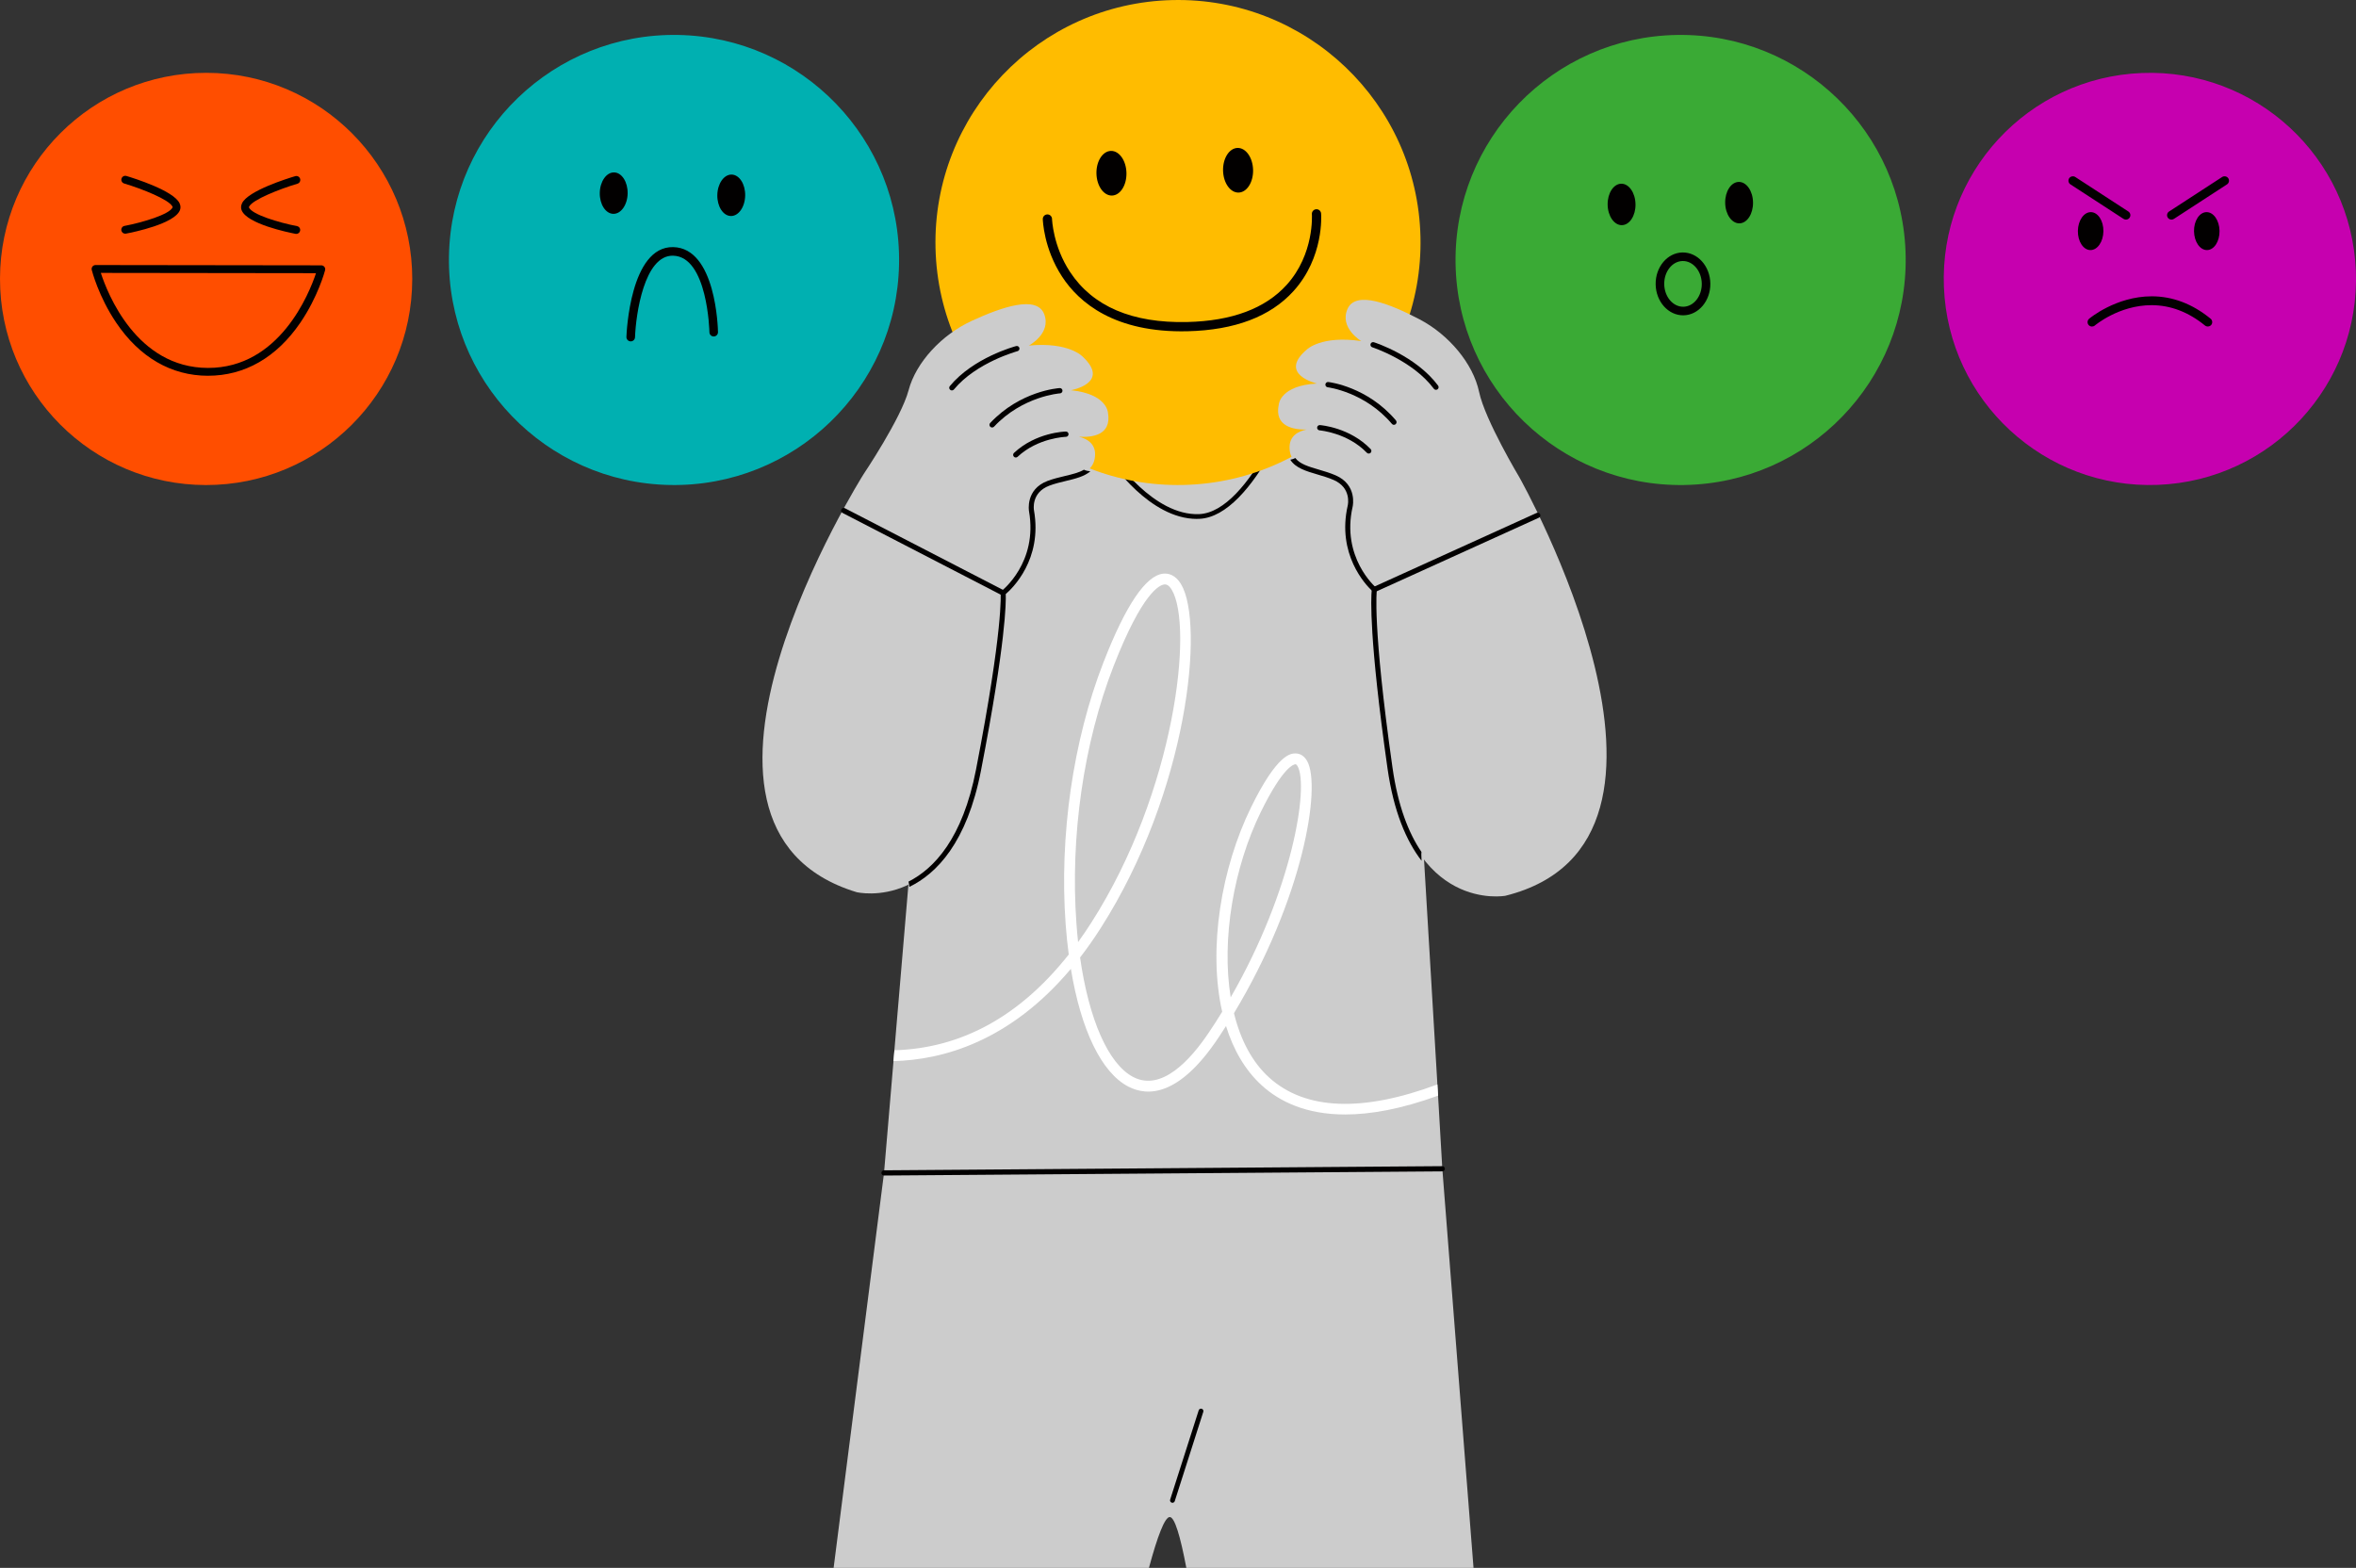
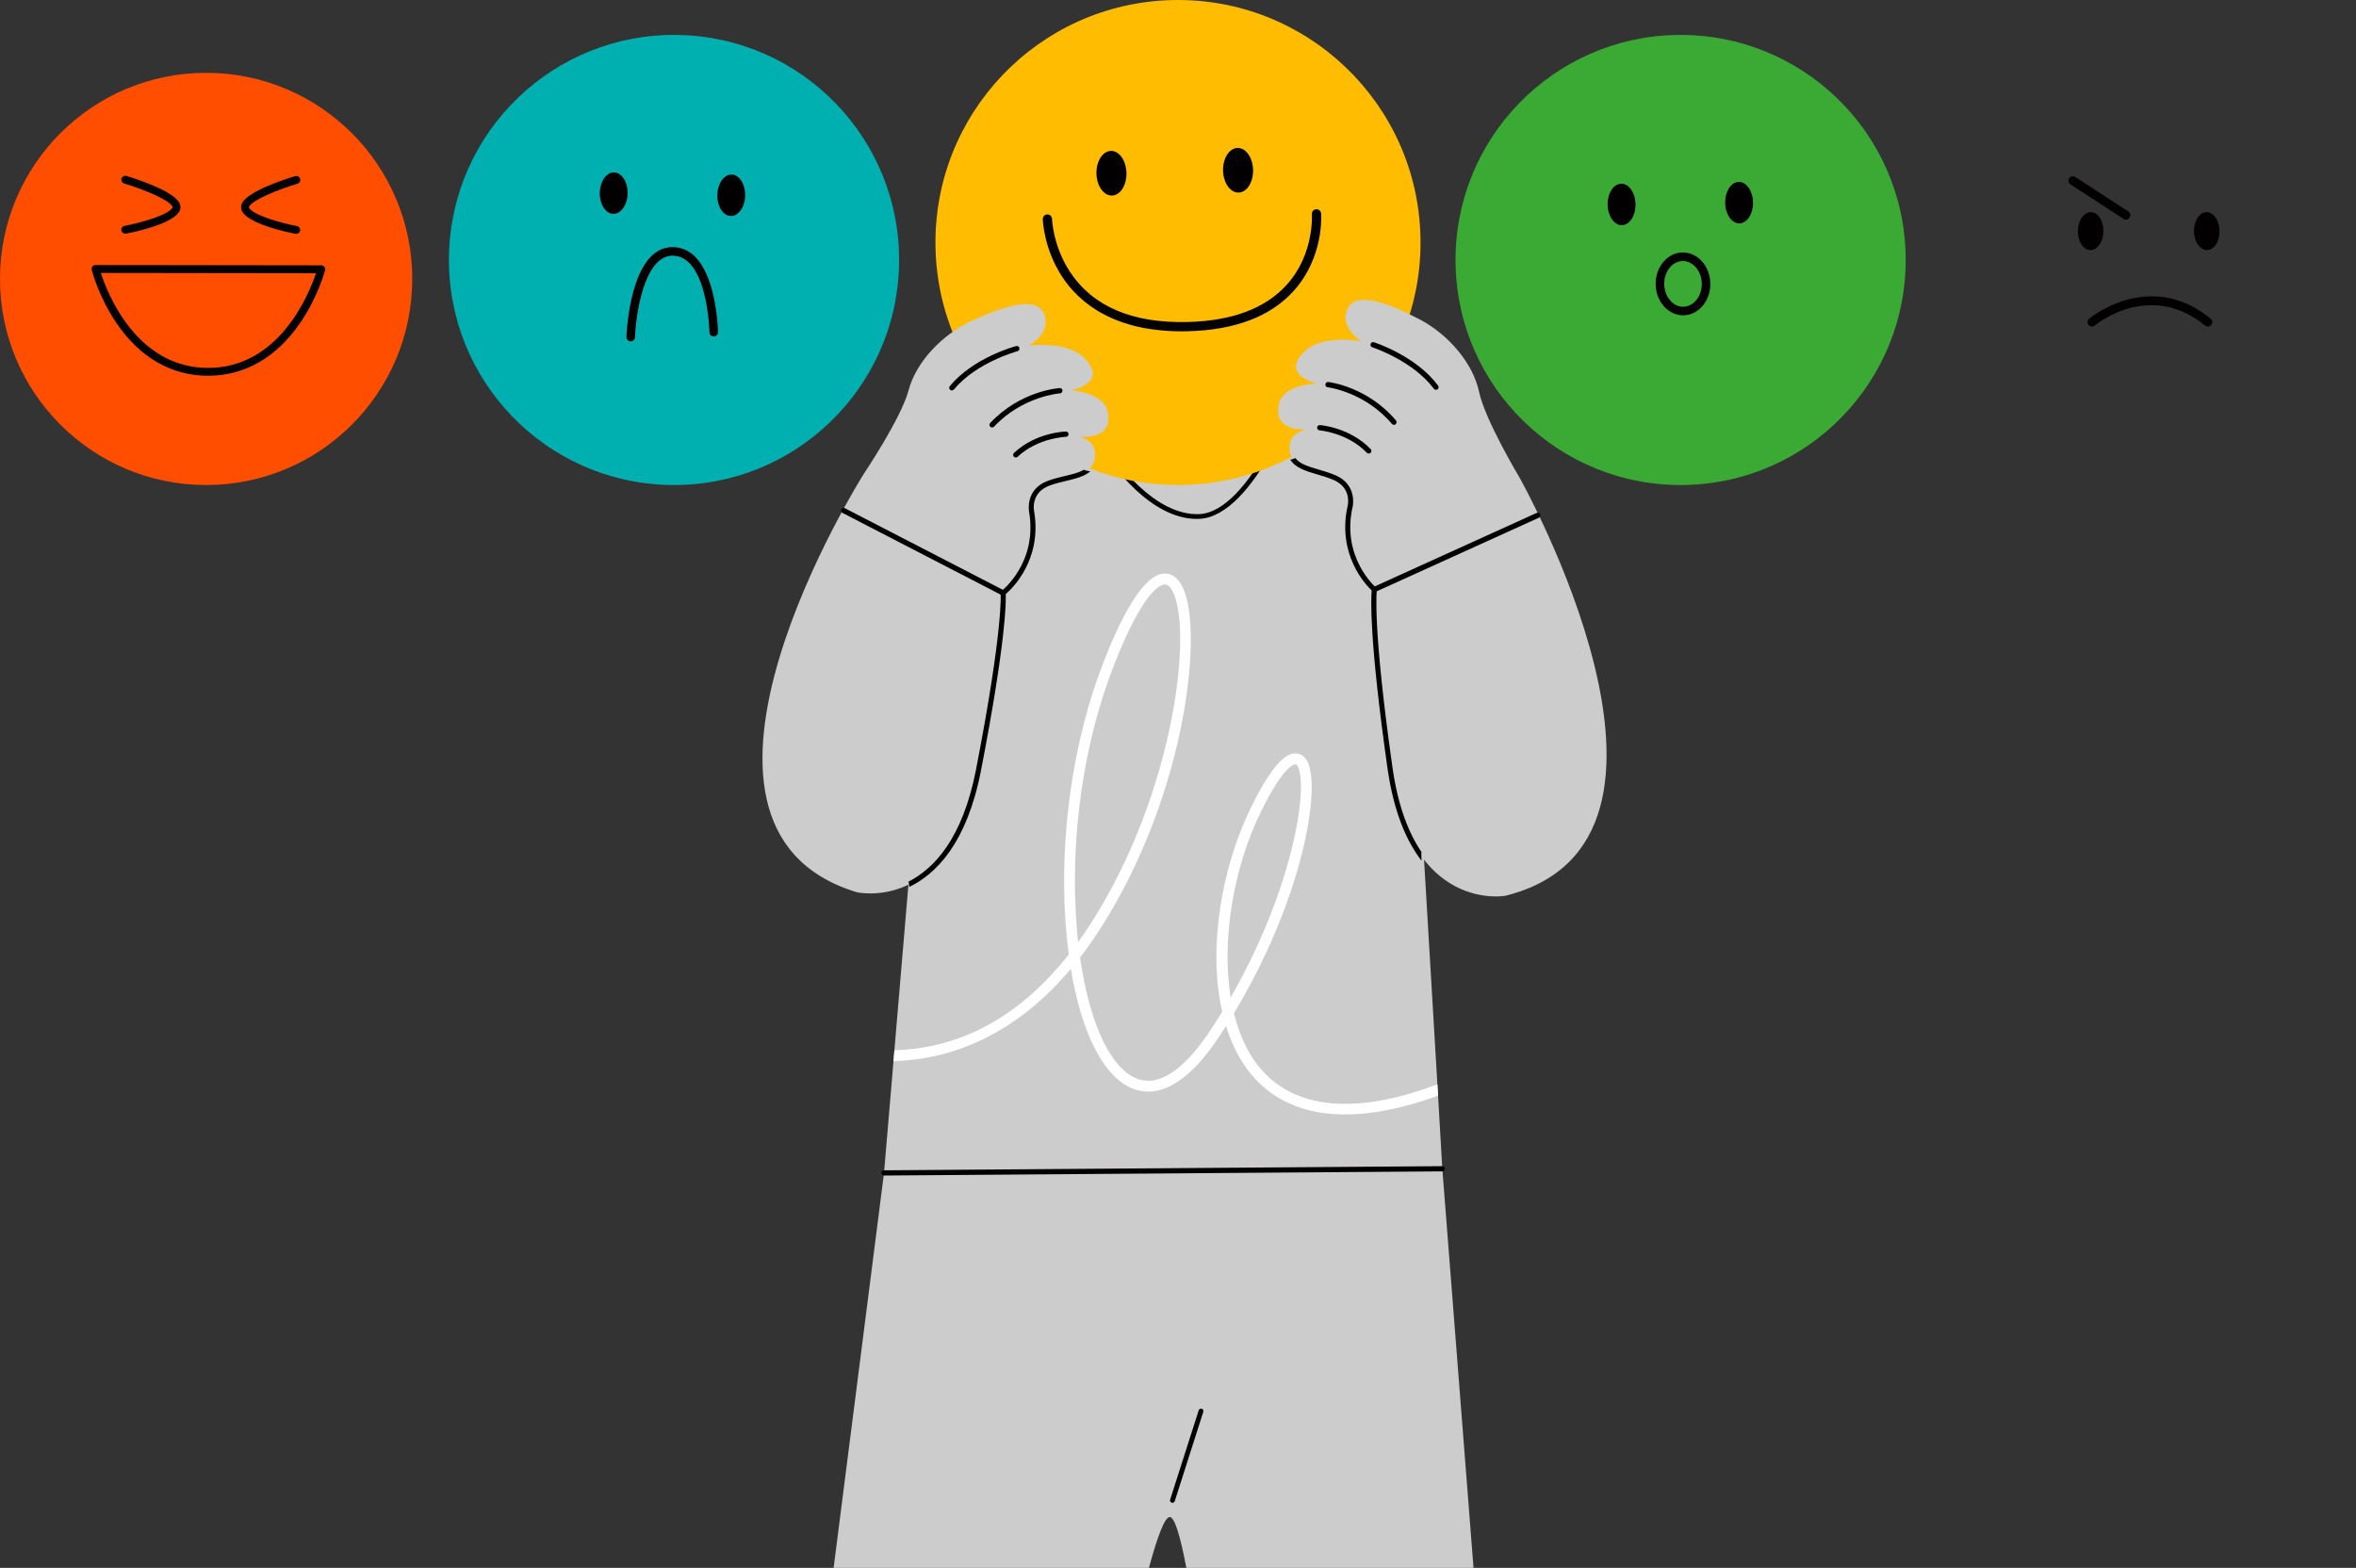
<svg xmlns="http://www.w3.org/2000/svg" id="Warstwa_2" data-name="Warstwa 2" viewBox="0 0 1337.17 889.95">
  <rect x="0" y="0" width="1337.17" height="889.95" fill="#333333" stroke="none" />
  <defs>
    <style>      .cls-1 {        fill: #c600af;      }      .cls-2 {        fill: #00b0b1;      }      .cls-3 {        fill: #ccc;      }      .cls-4 {        fill: #ff4e00;      }      .cls-5 {        fill: #fff;      }      .cls-6 {        fill: #020000;      }      .cls-7 {        fill: #ffbc00;      }      .cls-8 {        fill: #3aaa35;      }    </style>
  </defs>
  <g id="Layer_1" data-name="Layer 1">
    <g>
      <g>
        <g>
          <path class="cls-4" d="M233.97,158.49c-.08,64.61-52.53,116.91-117.14,116.83C52.22,275.23-.09,222.78,0,158.17.09,93.56,52.54,41.25,117.15,41.34c64.61.09,116.92,52.53,116.83,117.15Z" />
          <path class="cls-6" d="M71.06,132.64c-1.05,0-1.98-.75-2.18-1.81-.23-1.21.56-2.38,1.77-2.6,10.38-1.98,25.72-6.57,27.33-10.58.03-.07,0-.21-.09-.39-1.9-3.95-17.18-10.05-27.43-13.11-1.18-.36-1.85-1.6-1.5-2.77.35-1.18,1.59-1.85,2.78-1.5,4.43,1.33,26.73,8.32,30.16,15.45.81,1.69.56,3.1.21,3.99-3.09,7.7-26.07,12.43-30.64,13.29-.14.03-.28.04-.42.04Z" />
          <path class="cls-6" d="M168.17,132.77c-.14,0-.28-.01-.42-.04-4.57-.88-27.53-5.67-30.6-13.38-.36-.89-.6-2.3.22-3.99,3.45-7.12,25.77-14.05,30.2-15.37,1.18-.35,2.42.32,2.77,1.51.35,1.18-.32,2.42-1.5,2.77-10.25,3.05-25.55,9.1-27.47,13.04-.09.19-.12.32-.09.39,1.6,4.02,16.93,8.65,27.3,10.65,1.21.23,2,1.4,1.76,2.61-.2,1.07-1.14,1.81-2.19,1.81Z" />
          <path class="cls-6" d="M118.03,213.29c-20.82-.03-38.84-10.47-52.13-30.2-9.93-14.74-13.67-29.26-13.83-29.87-.17-.67-.02-1.37.4-1.92.42-.54,1.08-.86,1.76-.86l128.13.17c.69,0,1.34.32,1.76.87.43.54.57,1.26.39,1.92-.16.61-4.04,15.12-14.1,29.83-13.46,19.69-31.57,30.08-52.39,30.05ZM57.23,154.91c3.69,11.39,20.17,53.87,60.81,53.93,40.63.06,57.51-42.36,61.3-53.77l-122.11-.16Z" />
        </g>
        <g>
          <path class="cls-8" d="M1081.58,145.6c1.09,70.54-55.22,128.61-125.76,129.7-70.55,1.09-128.61-55.22-129.7-125.76-1.09-70.54,55.22-128.61,125.76-129.7,70.54-1.08,128.61,55.22,129.7,125.76Z" />
          <path class="cls-6" d="M928.25,115.92c.1,6.5-3.36,11.82-7.73,11.88-4.37.07-7.99-5.15-8.09-11.64-.1-6.49,3.36-11.81,7.72-11.88,4.37-.07,7.99,5.14,8.09,11.64Z" />
          <path class="cls-6" d="M994.95,114.9c.1,6.49-3.36,11.81-7.72,11.88-4.37.07-7.99-5.15-8.09-11.64-.1-6.49,3.36-11.81,7.72-11.88,4.37-.07,7.99,5.14,8.09,11.64Z" />
          <path class="cls-6" d="M955.47,178.98c-8.56.13-15.64-7.76-15.79-17.6-.15-9.84,6.69-17.95,15.24-18.08,8.57-.13,15.65,7.77,15.8,17.6.15,9.84-6.69,17.95-15.25,18.08ZM955,148.16c-5.87.09-10.56,5.99-10.45,13.14.11,7.16,4.98,12.9,10.85,12.81,5.87-.09,10.56-5.98,10.46-13.14-.11-7.15-4.98-12.9-10.85-12.81Z" />
        </g>
        <g>
          <path class="cls-2" d="M510.27,149.93c-1.31,70.54-59.55,126.67-130.09,125.36-70.54-1.31-126.67-59.55-125.36-130.09,1.31-70.54,59.55-126.66,130.09-125.36,70.54,1.31,126.67,59.55,125.36,130.09Z" />
          <path class="cls-6" d="M356.23,109.77c-.12,6.49-3.76,11.69-8.13,11.61-4.37-.08-7.81-5.41-7.69-11.9.12-6.49,3.75-11.7,8.12-11.61,4.37.08,7.81,5.41,7.69,11.91Z" />
          <path class="cls-6" d="M422.93,111c-.12,6.49-3.76,11.69-8.12,11.61-4.37-.08-7.81-5.41-7.69-11.91.12-6.49,3.76-11.69,8.12-11.61,4.37.08,7.81,5.41,7.69,11.91Z" />
          <path class="cls-6" d="M357.92,193.76s-.03,0-.04,0c-1.34-.05-2.39-1.17-2.35-2.52.07-2.1,2.09-51.43,26.5-50.98,24.37.45,25.44,46.29,25.47,48.25.02,1.34-1.04,2.45-2.38,2.47-1.36.03-2.46-1.04-2.48-2.39,0-.43-.99-43.1-20.69-43.46-16.31-.3-21.08,33.31-21.54,46.29-.05,1.33-1.15,2.37-2.48,2.35Z" />
        </g>
        <g>
-           <path class="cls-1" d="M1337.08,153.75c2.53,64.56-47.75,118.95-112.31,121.47-64.56,2.53-118.95-47.75-121.48-112.31-2.53-64.56,47.76-118.95,112.32-121.47,64.56-2.53,118.95,47.75,121.47,112.31Z" />
+           <path class="cls-1" d="M1337.08,153.75Z" />
          <path class="cls-6" d="M1193.81,131.29c-.09,5.95-3.41,10.72-7.41,10.66-4-.06-7.17-4.93-7.08-10.88.09-5.95,3.41-10.72,7.41-10.66,4,.06,7.17,4.93,7.08,10.88Z" />
          <path class="cls-6" d="M1206.6,124.66c.86,0,1.64-.43,2.1-1.14.37-.56.49-1.23.36-1.89-.14-.65-.53-1.21-1.09-1.58l-30.13-19.59c-1.12-.73-2.74-.39-3.47.73-.36.56-.49,1.23-.35,1.89.14.65.52,1.22,1.09,1.58l30.13,19.59c.41.26.88.41,1.36.41Z" />
          <path class="cls-6" d="M1245.24,131.29c.09,5.95,3.4,10.72,7.4,10.66,4-.06,7.17-4.93,7.08-10.88-.1-5.95-3.41-10.72-7.41-10.66-4,.06-7.17,4.93-7.08,10.88Z" />
-           <path class="cls-6" d="M1232.44,124.66c-.85,0-1.64-.43-2.1-1.14-.36-.56-.49-1.23-.35-1.89.14-.65.52-1.21,1.09-1.58l30.13-19.59c1.13-.73,2.74-.39,3.47.73.36.56.49,1.23.35,1.89-.14.65-.52,1.22-1.08,1.58l-30.13,19.59c-.41.26-.88.41-1.36.41Z" />
          <path class="cls-6" d="M1221.22,168.19c-20.41,0-35.39,12.62-35.53,12.74-1.05.9-1.17,2.49-.28,3.54.48.56,1.17.88,1.91.88.6,0,1.18-.21,1.63-.6.14-.11,13.64-11.53,32.18-11.53,10.75,0,20.96,3.89,30.34,11.56,1.04.84,2.68.67,3.53-.35.88-1.07.72-2.65-.35-3.53-10.31-8.43-21.56-12.71-33.42-12.71Z" />
        </g>
      </g>
      <g>
        <g>
          <path class="cls-3" d="M836.31,889.95h-162.99c-3.42-18.04-6.63-28.85-9.43-28.85s-6.93,10.83-11.8,28.85h-178.96l8.93-70.01.82-6.33,18.86-147.86c52.52-8.93,131.17-9.56,196.96-7.94,3.19.08,6.36.16,9.48.27,62.04,1.74,110.42,5.3,110.42,5.3l17.71,226.57Z" />
          <path class="cls-6" d="M665.44,853.01c-.13,0-.28-.02-.42-.07-.72-.23-1.12-1-.89-1.73l16.2-50.69c.23-.72,1-1.12,1.73-.88.72.23,1.12,1,.88,1.73l-16.19,50.68c-.19.58-.73.96-1.31.96Z" />
        </g>
        <polygon class="cls-3" points="719.31 207.8 720.95 271.04 631.23 273.35 629.62 210.71 719.31 207.8" />
-         <path class="cls-6" d="M719.31,207.8l.87,33.65c-63.46,43.05-88.31-20.31-90.44-26.18l-.12-4.56,89.69-2.91Z" />
        <path class="cls-3" d="M630.95,260.18l-49.19,12.18s27.26,49.59,100.8,47.69c73.53-1.9,95.76-31.08,95.76-31.08l-57.99-28.62s-55.22-7.11-89.38-.18Z" />
        <path class="cls-3" d="M818.59,663.38l-118.19.88-10.21.08-188.46,1.41,5.38-63.43.51-6.16,1.45-17.16.88-10.34,24.7-291.64,96.32-16.85c46.58,70.03,89.36-6.88,89.36-6.88l75.07,19.58,11.1,186.45.65,10.61,8.15,137.11.39,6.61.1,1.91.39,6.37,2.42,41.46Z" />
        <path class="cls-6" d="M679.29,294.54c-26.9,0-48.53-32.23-49.45-33.62-.42-.62-.25-1.46.38-1.87.62-.41,1.45-.24,1.86.38.22.33,22.47,33.46,48.53,32.39,14.31-.62,28.32-17.73,39.59-38.42.36-.65,1.18-.9,1.83-.54.65.36.89,1.18.54,1.82-11.76,21.58-26.53,39.16-41.85,39.81-.48.02-.96.03-1.43.03Z" />
        <path class="cls-6" d="M501.73,667.25c-.81,0-1.47-.66-1.48-1.47,0-.82.65-1.48,1.47-1.49l316.84-2.36h.01c.81,0,1.47.66,1.48,1.47,0,.82-.65,1.49-1.47,1.49l-316.84,2.36h0Z" />
        <g>
          <path class="cls-3" d="M654,118.59s-40.14,9.17-36.9,54.19c3.24,45.02,22.45,86.92,66.34,77.8,47.14-9.81,48.79-48.47,36.66-98.51-12.13-50.03-56.88-36.29-66.1-33.49Z" />
          <path class="cls-3" d="M619.7,179.2s-17.37-9.77-20.8,6.37c-3.44,16.13,22.45,34.85,26.29,18.62l-5.49-24.99Z" />
          <path class="cls-6" d="M651.76,176.91c.75,3.8-.16,7.17-2.02,7.54-1.86.37-3.97-2.43-4.71-6.23-.74-3.81.18-7.19,2.03-7.55,1.87-.35,3.98,2.43,4.71,6.24Z" />
          <path class="cls-6" d="M699.23,167.69c.74,3.8-.17,7.18-2.02,7.54-1.87.37-3.98-2.42-4.72-6.23-.74-3.8.17-7.19,2.02-7.54,1.87-.36,3.98,2.42,4.71,6.23Z" />
          <path class="cls-6" d="M617.78,195.96c-.7.16-1.41-.21-1.66-.9-1.53-4.13-3.47-6.65-5.61-7.26-2.08-.6-3.8.72-3.88.79-.62.47-1.5.38-1.98-.24-.5-.6-.4-1.48.2-1.98.12-.08,2.88-2.28,6.38-1.32,3.14.87,5.67,3.9,7.57,9.03.26.74-.11,1.56-.85,1.82-.05.02-.11.04-.16.05Z" />
          <path class="cls-3" d="M718.31,159.4s13.25-14.89,21.74-.76c8.5,14.14-9.87,40.26-18.79,26.18l-2.95-25.42Z" />
          <path class="cls-6" d="M725.59,174.61c.71-.07,1.27-.65,1.28-1.38.1-4.41,1.12-7.43,2.94-8.69,1.77-1.25,3.83-.56,3.93-.53.74.25,1.54-.12,1.79-.87.27-.72-.11-1.53-.84-1.8-.14-.04-3.47-1.21-6.46.84-2.68,1.83-4.08,5.54-4.21,10.99-.02.8.61,1.44,1.39,1.45.06.01.11,0,.17,0Z" />
          <path class="cls-6" d="M678.08,192.26c-.67.16-1.37-.18-1.64-.84-.31-.71.04-1.54.75-1.85,1.47-.63,5.5-2.9,4.84-5.15-.09-.27-.22-.43-.48-.54-1.51-.7-5.38.42-7.65,1.44-.71.32-1.54,0-1.86-.72-.33-.7-.01-1.56.7-1.88.67-.3,6.71-2.93,9.98-1.42,1.01.46,1.71,1.25,2.03,2.32,1.21,4.1-3.49,7.31-6.46,8.55-.08.04-.15.06-.22.08Z" />
          <path class="cls-6" d="M651.06,164.35c-.6.14-1.26-.13-1.57-.71-.92-1.68-1.87-2.67-2.55-2.61-1.03.08-2.36,2.32-2.93,3.9-.26.74-1.07,1.1-1.82.85-.73-.26-1.11-1.07-.85-1.79.32-.93,2.11-5.53,5.38-5.78,1.91-.16,3.69,1.21,5.24,4.07.39.7.14,1.56-.56,1.92-.11.06-.22.12-.35.15Z" />
-           <path class="cls-6" d="M698.36,155.06c-.48.12-1.02-.04-1.39-.43-1.08-1.24-3.12-2.78-4.13-2.53l-.03.02c-.65.2-1.17,1.46-1.39,3.37-.1.78-.8,1.34-1.58,1.24-.78-.09-1.34-.8-1.23-1.57.37-3.24,1.5-5.18,3.33-5.75,3.12-.98,6.51,2.61,7.15,3.33.52.6.46,1.49-.11,2.02-.19.16-.4.26-.62.31Z" />
-           <path class="cls-3" d="M617.49,178.75s-47.55-61.56,38.87-77.68c86.42-16.13,64.82,57.24,64.82,57.24,0,0-.52,6.22-9.84-4.92-9.33-11.13-39.54-15.02-46.44-21.5,0,0-16.96,22.47-28.97,27.04-12,4.58-12.92,27.77-18.44,19.81Z" />
          <path class="cls-3" d="M611.34,128.05s-60.55,10.58-37.63-34.65c22.92-45.23,50.07,22.45,50.07,22.45l-12.44,12.2Z" />
          <path class="cls-3" d="M711.36,109.7s54.79-27.85,9.34-50.3c-45.47-22.46-26.6,48-26.6,48l17.26,2.3Z" />
-           <path class="cls-6" d="M703.13,147.03c-.22.08-.46.1-.7.06-24.26-4.17-35.66-10.64-40.89-16.4-9.74,14.43-30.74,28.87-31.85,29.61-.65.46-1.53.29-1.97-.36-.44-.66-.28-1.53.38-1.98.27-.19,22.46-15.43,31.61-29.6-2.55-3.84-2.56-7.13-2.3-8.86.58-3.8,3.32-6.67,5.98-6.33.84.11,3.57.92,2.94,6.31-.33,2.79-1.49,5.72-3.21,8.69,4.36,5.31,14.89,11.84,39.79,16.11.77.14,1.29.87,1.16,1.65-.09.54-.47.94-.95,1.1ZM662.7,116.04c-.77.24-2.1,1.51-2.48,3.88-.14.89-.23,2.96,1.15,5.6,1.14-2.2,1.91-4.35,2.15-6.37.27-2.29-.24-3.14-.52-3.17-.1-.02-.2,0-.31.06Z" />
          <path class="cls-6" d="M691.29,216.35c7.84-3.45,13.2-8.09,15.98-13.85,3.79-7.82,1.29-14.74,1.18-15.02-.26-.73-1.06-1.1-1.78-.82-.73.27-1.09,1.07-.82,1.79.03.06,2.19,6.16-1.1,12.89-3.1,6.35-9.87,11.25-20.14,14.57-27.83,9.01-34.33-9.52-34.4-9.71-.24-.73-1.02-1.12-1.76-.88-.71.23-1.12,1.03-.88,1.76.07.21,7.45,21.33,37.89,11.48,2.07-.67,4.01-1.4,5.82-2.2Z" />
        </g>
        <g>
          <g>
            <path class="cls-7" d="M806.2,134.43c1.78,76-58.39,139.06-134.39,140.84-76.01,1.79-139.06-58.38-140.85-134.39C529.18,64.88,589.35,1.82,665.36.04c76-1.78,139.06,58.39,140.84,134.39Z" />
            <path class="cls-6" d="M639.33,98.13c.16,7-3.51,12.76-8.22,12.87-4.7.11-8.65-5.47-8.81-12.47-.16-7,3.52-12.76,8.22-12.87,4.7-.11,8.65,5.47,8.81,12.47Z" />
            <path class="cls-6" d="M711.2,96.44c.16,7-3.52,12.76-8.23,12.87-4.7.11-8.65-5.47-8.81-12.47-.16-6.99,3.52-12.75,8.22-12.87,4.71-.11,8.65,5.47,8.82,12.47Z" />
            <path class="cls-6" d="M674,188.02c-41.49.97-61.64-16.34-71.23-31.04-10.4-15.94-10.9-31.92-10.92-32.6-.04-1.45,1.11-2.65,2.56-2.68,1.44-.03,2.65,1.11,2.68,2.56h0c0,.16.51,15.36,10.19,30.05,12.92,19.62,35.32,29.21,66.59,28.47,25.3-.59,44.26-7.68,56.38-21.08,15.84-17.5,14.33-39.89,14.32-40.11-.12-1.44.97-2.7,2.42-2.82,1.46-.11,2.7.97,2.81,2.42.08,1.01,1.68,24.88-15.65,44.03-13.13,14.5-33.37,22.17-60.15,22.8Z" />
          </g>
          <g>
            <path class="cls-3" d="M862.52,271.24s-19.68-32.78-23.06-48.83c-3.38-16.05-17.22-32.48-33.76-41.14-16.54-8.66-36.21-16.66-40.92-5.89-4.72,10.77,7.82,18.23,7.82,18.23-22.74-3.38-30.9,4.79-30.9,4.79-16.68,14.14,5.74,19.3,5.74,19.3-20.72,1.1-21.62,11.7-21.62,11.7-2.85,12.82,8.57,14.55,15.74,14.43-4.44.88-9.95,3.42-9.66,10.67.49,12.04,14.12,11.64,25.59,16.64,11.47,5,8.82,16.05,8.82,16.05-6.9,30.17,13.7,47.4,13.7,47.4,0,0-2.86,18.57,8.86,101.22,11.72,82.65,65.54,72.64,65.54,72.64,124.26-31.01,8.1-237.2,8.1-237.2Z" />
            <path class="cls-6" d="M815.59,221.15c.1-.04.2-.1.31-.18.66-.49.8-1.43.3-2.1-12.49-16.78-35.46-24.3-36.43-24.61-.79-.25-1.63.18-1.89.97-.25.79.18,1.64.97,1.89.23.07,23.03,7.55,34.94,23.54.42.57,1.17.75,1.8.48Z" />
            <path class="cls-6" d="M791.73,241c.14-.06.26-.13.38-.24.63-.53.71-1.48.18-2.11-16.14-19.06-37.49-21.72-38.39-21.81-.82-.1-1.56.49-1.66,1.32-.1.82.49,1.57,1.32,1.67.21.02,21.1,2.65,36.44,20.78.44.52,1.14.66,1.73.41Z" />
            <path class="cls-6" d="M777.44,257.33c.16-.07.32-.17.45-.3.6-.57.62-1.52.04-2.12-11.81-12.24-28.09-13.57-28.77-13.62-.83-.06-1.55.55-1.61,1.38-.06.83.56,1.55,1.39,1.61.16.02,15.85,1.32,26.83,12.71.45.46,1.12.58,1.67.34Z" />
            <path class="cls-6" d="M779.5,336c.36.13.77.13,1.14-.04l92.75-42.09c.76-.34,1.09-1.23.74-1.99-.34-.75-1.23-1.09-1.98-.74l-92.74,42.09c-.76.34-1.09,1.23-.75,1.98.17.38.48.66.84.79Z" />
            <path class="cls-6" d="M806.68,485.14c-.03-.53,0-1.06.07-1.57-7.25-10.66-13.33-25.98-16.44-47.97-11.52-81.17-8.89-100.61-8.86-100.8.07-.49-.12-.99-.5-1.31-.2-.17-19.84-17.06-13.23-45.97.03-.12,2.78-12.28-9.64-17.7-3.18-1.38-6.46-2.35-9.63-3.28-5.79-1.7-10.72-3.16-13.27-6.55-.85.44-1.8.77-2.85.97,2.94,4.68,8.99,6.47,15.31,8.33,3.09.91,6.28,1.84,9.29,3.16,10.19,4.45,8.09,14,8,14.42-6.34,27.74,10.21,45.09,13.59,48.28-.41,4.27-1.54,26.92,8.95,100.85,3.53,24.88,10.81,41.5,19.35,52.59-.05-1.15-.07-2.3-.13-3.45Z" />
          </g>
          <g>
            <path class="cls-3" d="M628.83,234.27s-.36-10.63-21-12.78c0,0,22.66-4.01,6.72-18.99,0,0-7.74-8.57-30.62-6.35,0,0,12.89-6.82,8.73-17.81-4.16-11-24.21-4.01-41.17,3.8-16.96,7.81-31.62,23.51-35.81,39.37-4.19,15.86-25.51,47.59-25.51,47.59,0,0-126.5,200.02-3.98,237.31,0,0,53.23,12.73,69.15-69.21,15.91-81.94,14-100.64,14-100.64,0,0,21.46-16.15,16.1-46.64,0,0-2.08-11.17,9.63-15.58,11.71-4.41,25.31-3.32,26.41-15.32.66-7.22-4.71-10.04-9.1-11.14,7.15.49,18.66-.66,16.46-13.61Z" />
            <g>
              <path class="cls-6" d="M615.18,266.62c-2.8,1.66-6.59,2.57-10.84,3.58-3.22.77-6.54,1.56-9.79,2.78-12.68,4.78-10.55,17.06-10.53,17.17,5.13,29.21-15.34,45.09-15.55,45.25-.4.3-.61.79-.56,1.29.02.19,1.65,19.74-13.98,100.22-7.58,39.03-23.79,56.15-38.27,63.49.21,1,.36,2,.48,2.99,15.34-7.42,32.67-25.05,40.61-65.93,14.23-73.31,14.26-95.98,14.07-100.27,3.54-3.02,20.96-19.5,16.02-47.54-.07-.41-1.68-10.06,8.72-13.98,3.08-1.16,6.31-1.93,9.44-2.68,5.31-1.27,10.42-2.51,13.84-5.46-1.36-.11-2.59-.42-3.67-.91Z" />
              <path class="cls-6" d="M539.59,221.45c-.1-.05-.2-.11-.3-.19-.64-.52-.73-1.47-.2-2.11,13.33-16.12,36.65-22.46,37.64-22.72.8-.21,1.62.26,1.84,1.06.21.8-.27,1.63-1.07,1.84-.23.06-23.38,6.37-36.09,21.74-.45.54-1.21.69-1.82.39Z" />
              <path class="cls-6" d="M562.41,242.49c-.13-.07-.25-.15-.36-.26-.61-.56-.64-1.51-.07-2.12,17.09-18.21,38.54-19.78,39.45-19.83.83-.05,1.54.57,1.59,1.4.06.83-.57,1.54-1.4,1.6-.21,0-21.2,1.57-37.44,18.9-.46.49-1.18.6-1.76.32Z" />
              <path class="cls-6" d="M575.85,259.53c-.16-.08-.31-.19-.43-.33-.57-.6-.54-1.55.07-2.12,12.41-11.62,28.74-12.12,29.43-12.13.83-.02,1.52.63,1.54,1.46.02.83-.63,1.52-1.47,1.54-.16,0-15.89.51-27.44,11.33-.47.44-1.14.52-1.69.26Z" />
              <path class="cls-6" d="M569.79,337.99c-.36.11-.77.09-1.14-.1l-90.48-46.75c-.74-.38-1.03-1.29-.64-2.02.38-.74,1.28-1.03,2.02-.64l90.48,46.75c.74.37,1.03,1.28.64,2.02-.19.37-.51.63-.88.75Z" />
            </g>
          </g>
        </g>
        <path class="cls-5" d="M815.79,615.55c-42.49,15.85-74.94,14.66-95.48-3.93-9.81-8.89-16.32-21.66-19.96-36.51,39.23-65.07,49.63-128.38,41.57-143.07-2.15-3.89-5.14-4.4-6.84-4.38-2.5.06-10.16.25-25,30.51-16.93,34.54-24.55,80.22-16.42,116.12-2.32,3.79-4.73,7.58-7.27,11.34-10.87,16.32-27.21,34.01-43.2,25.7-14.13-7.35-25.17-32.64-30.18-67.86,3.95-5.1,7.84-10.61,11.65-16.59,49.47-77.36,59.18-172.98,45.62-195.38-3.22-5.3-7.19-6.12-9.91-5.9-9.95.86-21.44,17.81-34.11,50.41-17.28,44.39-25.08,98.53-21.44,148.57.45,5.94,1.02,11.69,1.76,17.2-27.64,34.99-60.83,53.26-98.94,54.36l-.51,6.16c27.97-.7,65.95-11.12,100.66-52.36,5.69,34.6,17.32,58.87,32.58,66.81,11.06,5.75,28.93,5.61,51.15-27.72,1.48-2.21,2.91-4.42,4.32-6.63,4.16,13.43,10.83,25.1,20.37,33.75,10.05,9.11,25.04,16.44,47.26,16.44,14.35,0,31.72-3.05,52.73-10.69l-.39-6.37ZM610.94,524.15c-3.6-49.16,4.07-102.34,21.03-145.91,16.44-42.24,26.29-46.27,28.91-46.5.08,0,.18-.02.33-.02.74,0,2.17.31,3.79,2.97,12.53,20.7,1.92,114.71-45.54,188.89-2.46,3.87-5,7.6-7.58,11.16-.37-3.46-.7-6.98-.94-10.59ZM715.59,460.88c12.82-26.15,18.96-27.05,19.62-27.07h.04c.18,0,.65.06,1.27,1.21,6.29,11.41-2.7,69.72-38.03,131.09-5.36-33.09,1.74-73.92,17.1-105.23Z" />
      </g>
    </g>
  </g>
</svg>